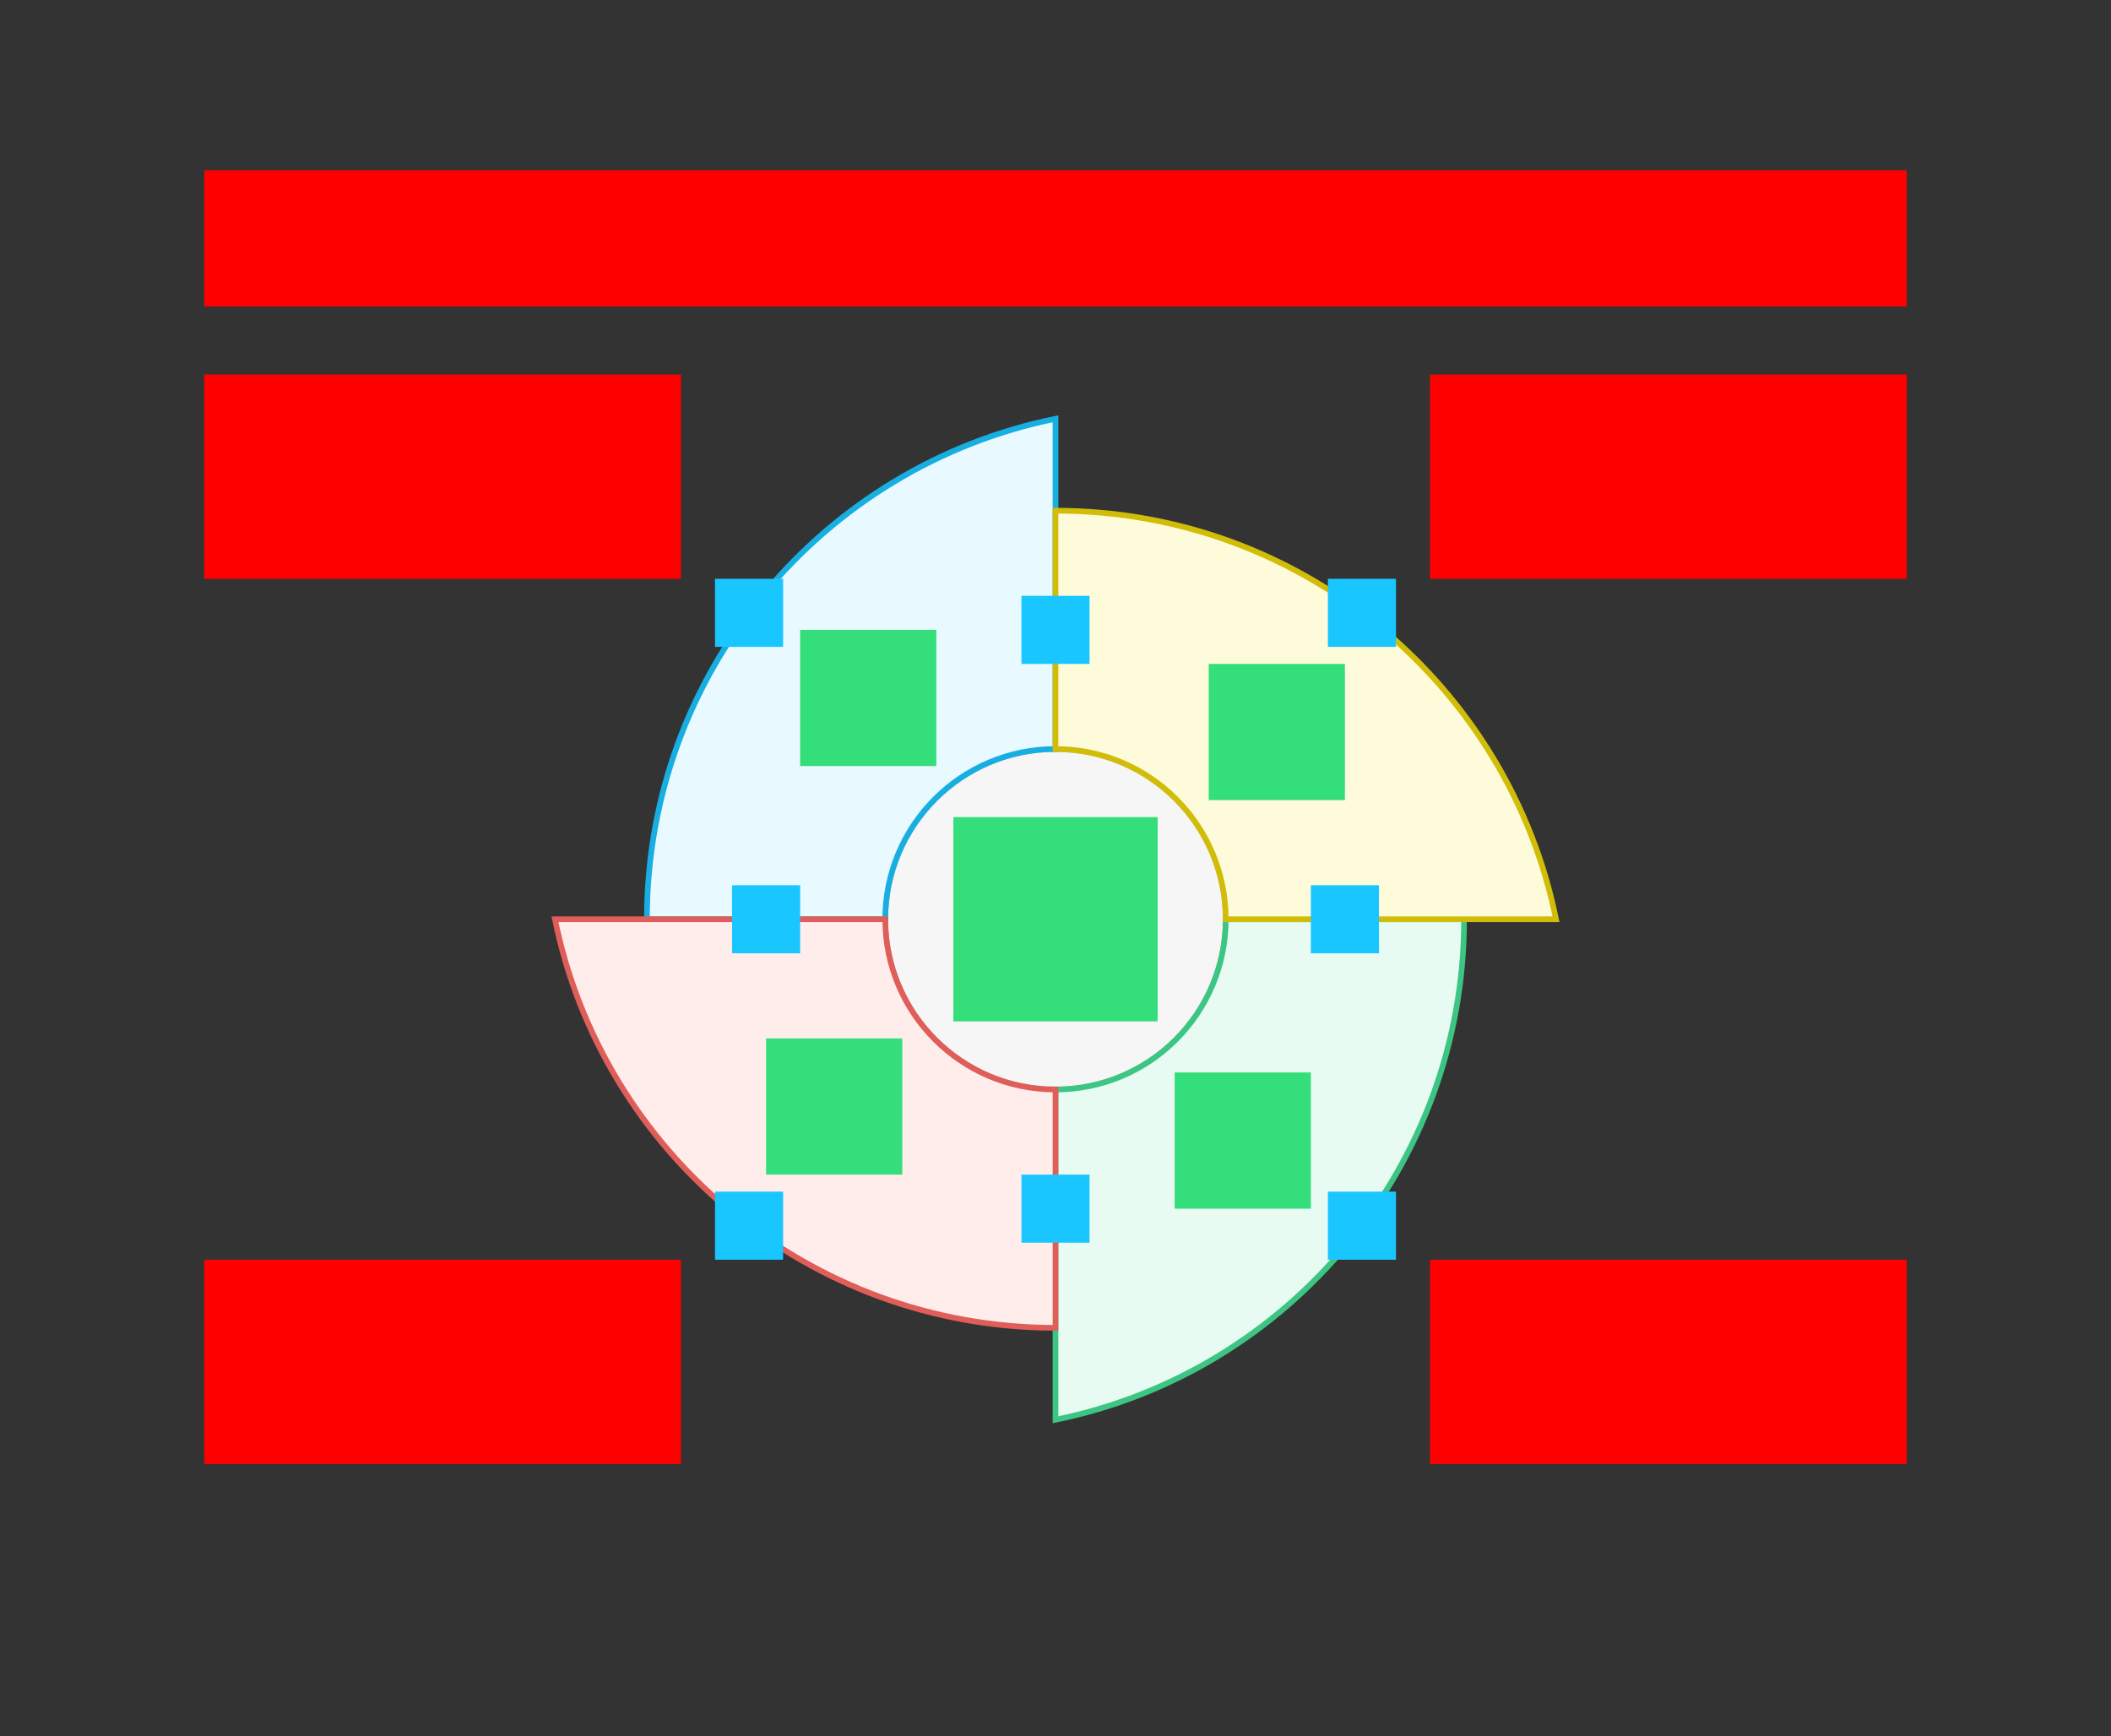
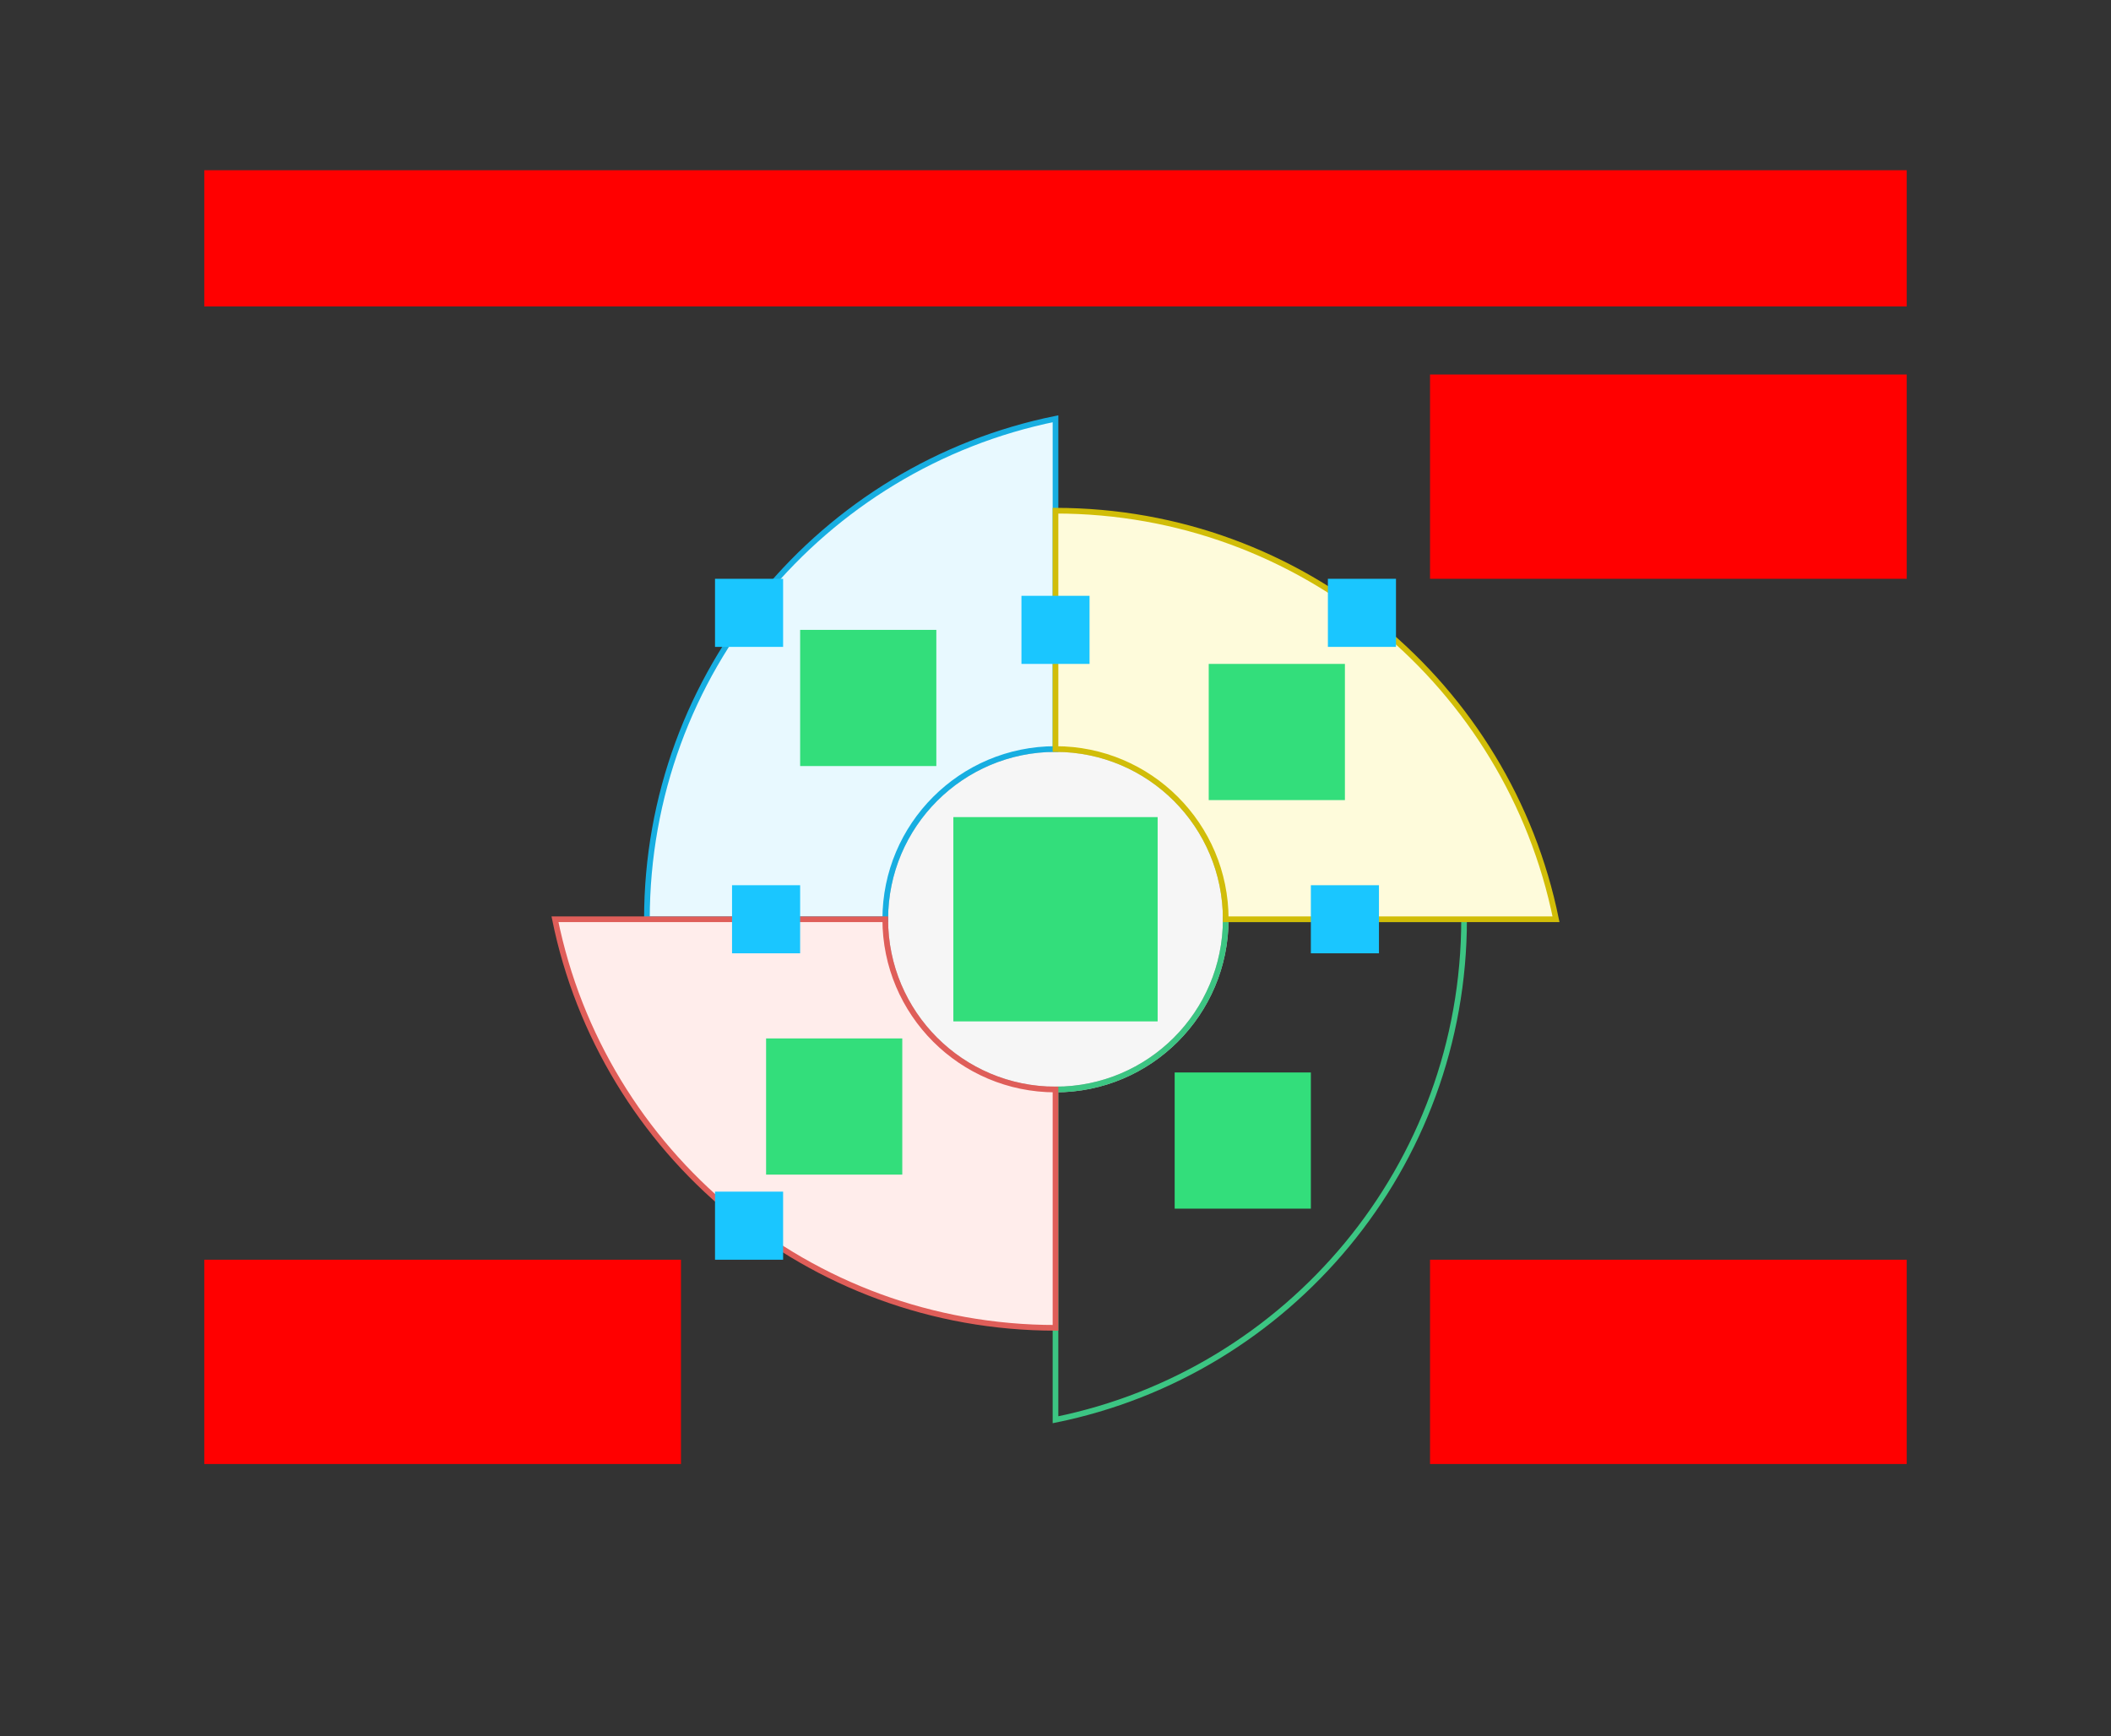
<svg xmlns="http://www.w3.org/2000/svg" width="744" height="612">
  <rect width="100%" height="100%" fill="#333333" stroke="none" />
  <g id="sector-color2-v5--family--4">
    <g id="lines">
      <g id="g-0">
        <ellipse id="cr-big" stroke="#bcbcbc" fill="#f6f6f6" stroke-width="2" stroke-linejoin="miter" transform="translate(312, 264)" cx="60" cy="60" rx="60" ry="60" />
      </g>
      <g id="g-4">
        <g id="cu_2">
          <path id="cu" transform="translate(228, 147.6)" fill="#e8f9ff" d="M84.002 176.403 L8.4294e-7 176.403 L0 176.4 C-1.1801e-6 89.317 61.84 16.677 144.002 0 L144.002 116.403 C110.865 116.403 84.002 143.266 84.002 176.403 Z" />
          <path id="cu_1" transform="translate(228, 147.6)" fill="none" stroke="#17aee1" stroke-width="2" stroke-linejoin="miter" stroke-linecap="none" stroke-miterlimit="4" d="M 84.002 176.403 L 8.4294e-7 176.403 L 0 176.4 C -0 89.317 61.84 16.677 144.002 0 L 144.002 116.403 C 110.865 116.403 84.002 143.266 84.002 176.403 Z" />
        </g>
      </g>
      <g id="g-3">
        <g id="cu_5">
-           <path id="cu_3" transform="translate(371.998, 324)" fill="#e7fbf2" d="M60 0 L144.002 5.2937e-5 C144.002 87.083 82.162 159.723 0 176.4 L7.8595e-5 60 C33.137 60 60 33.137 60 0 Z" />
          <path id="cu_4" transform="translate(371.998, 324)" fill="none" stroke="#3cc583" stroke-width="2" stroke-linejoin="miter" stroke-linecap="none" stroke-miterlimit="4" d="M 60 0 L 144.002 0 C 144.002 87.083 82.162 159.723 0 176.4 L 0 60 C 33.137 60 60 33.137 60 0 Z" />
        </g>
      </g>
      <g id="g-2">
        <g id="cu_8">
          <path id="cu_6" transform="translate(195.6, 324)" fill="#ffedeb" d="M176.401 60 L176.401 144 L176.399 144 C89.317 144 16.678 82.161 0 1.3487e-5 L116.401 0 C116.401 33.137 143.264 60 176.401 60 Z" />
          <path id="cu_7" transform="translate(195.6, 324)" fill="none" stroke="#df5e59" stroke-width="2" stroke-linejoin="miter" stroke-linecap="none" stroke-miterlimit="4" d="M 176.401 60 L 176.401 144 L 176.399 144 C 89.317 144 16.678 82.161 0 0 L 116.401 0 C 116.401 33.137 143.264 60 176.401 60 Z" />
        </g>
      </g>
      <g id="g-1">
        <g id="cu_11">
          <path id="cu_9" transform="translate(371.999, 180)" fill="#fefbdb" d="M0 84.003 L1.6862e-6 0 L0.002 4.0415e-7 C87.085 7.3407e-6 159.725 61.841 176.402 144.003 L60 144.003 C60 110.866 33.137 84.003 0 84.003 Z" />
          <path id="cu_10" transform="translate(371.999, 180)" fill="none" stroke="#d1bd08" stroke-width="2" stroke-linejoin="miter" stroke-linecap="none" stroke-miterlimit="4" d="M 0 84.003 L 0 0 L 0.002 4.0415e-7 C 87.085 0 159.725 61.841 176.402 144.003 L 60 144.003 C 60 110.866 33.137 84.003 0 84.003 Z" />
        </g>
      </g>
    </g>
    <path id="tx-cb-title" transform="matrix(1, -1.6081230200044232e-16, 1.6081230200044232e-16, 1, 72, 60)" fill="#ff00001a" d="M0 0 L600 0 L600 48 L0 48 L0 0 Z" />
    <path id="ic-cc-0" transform="matrix(1, -5.551115123125783e-17, 5.551115123125783e-17, 1, 336, 287.996)" fill="#33de7b1a" d="M0 0 L72 0 L72 72 L0 72 L0 0 Z" />
    <rect id="bt-cc-remove-4" fill="#1ac6ff33" transform="translate(252, 204)" width="24" height="24" rx="0" ry="0" />
    <rect id="bt-cc-remove-3" fill="#1ac6ff33" transform="matrix(1, 5.551115123125783e-17, -5.551115123125783e-17, 1, 252, 420)" width="24" height="24" rx="0" ry="0" />
-     <rect id="bt-cc-remove-2" fill="#1ac6ff33" transform="translate(468, 420)" width="24" height="24" rx="0" ry="0" />
    <rect id="bt-cc-remove-1" fill="#1ac6ff33" transform="matrix(1, 5.551115123125783e-17, -5.551115123125783e-17, 1, 468, 204)" width="24" height="24" rx="0" ry="0" />
    <rect id="bt-cc-add-5" fill="#1ac6ff33" transform="translate(360, 210)" width="24" height="24" rx="0" ry="0" />
    <rect id="bt-cc-add-4" fill="#1ac6ff33" transform="translate(258, 312)" width="24" height="24" rx="0" ry="0" />
-     <rect id="bt-cc-add-3" fill="#1ac6ff33" transform="translate(360, 414)" width="24" height="24" rx="0" ry="0" />
    <rect id="bt-cc-add-2" fill="#1ac6ff33" transform="translate(462, 312)" width="24" height="24" rx="0" ry="0" />
    <path id="ic-cc-4" transform="matrix(1, -1.6081230200044232e-16, 1.6081230200044232e-16, 1, 282, 222)" fill="#33de7b1a" d="M0 0 L48 0 L48 48 L0 48 L0 0 Z" />
    <path id="ic-cc-3" transform="matrix(1, -1.6081230200044232e-16, 1.6081230200044232e-16, 1, 270, 366)" fill="#33de7b1a" d="M0 0 L48 0 L48 48 L0 48 L0 0 Z" />
    <path id="ic-cc-2" transform="matrix(1, -1.6081230200044232e-16, 1.6081230200044232e-16, 1, 414, 378)" fill="#33de7b1a" d="M0 0 L48 0 L48 48 L0 48 L0 0 Z" />
    <path id="ic-cc-1" transform="matrix(1, -1.6081230200044232e-16, 1.6081230200044232e-16, 1, 426, 234)" fill="#33de7b1a" d="M0 0 L48 0 L48 48 L0 48 L0 0 Z" />
-     <path id="tx-rb-4" transform="matrix(1, -5.551115123125783e-17, 5.551115123125783e-17, 1, 72, 132)" fill="#ff00001a" d="M0 0 L168 0 L168 72 L0 72 L0 0 Z" />
    <path id="tx-rt-3" transform="matrix(1, -5.551115123125783e-17, 5.551115123125783e-17, 1, 72, 444)" fill="#ff00001a" d="M0 0 L168 0 L168 72 L0 72 L0 0 Z" />
    <path id="tx-lt-2" transform="matrix(1, -5.551115123125783e-17, 5.551115123125783e-17, 1, 504, 444)" fill="#ff00001a" d="M0 0 L168 0 L168 72 L0 72 L0 0 Z" />
    <path id="tx-lb-1" transform="matrix(1, -5.551115123125783e-17, 5.551115123125783e-17, 1, 504, 132)" fill="#ff00001a" d="M0 0 L168 0 L168 72 L0 72 L0 0 Z" />
  </g>
</svg>